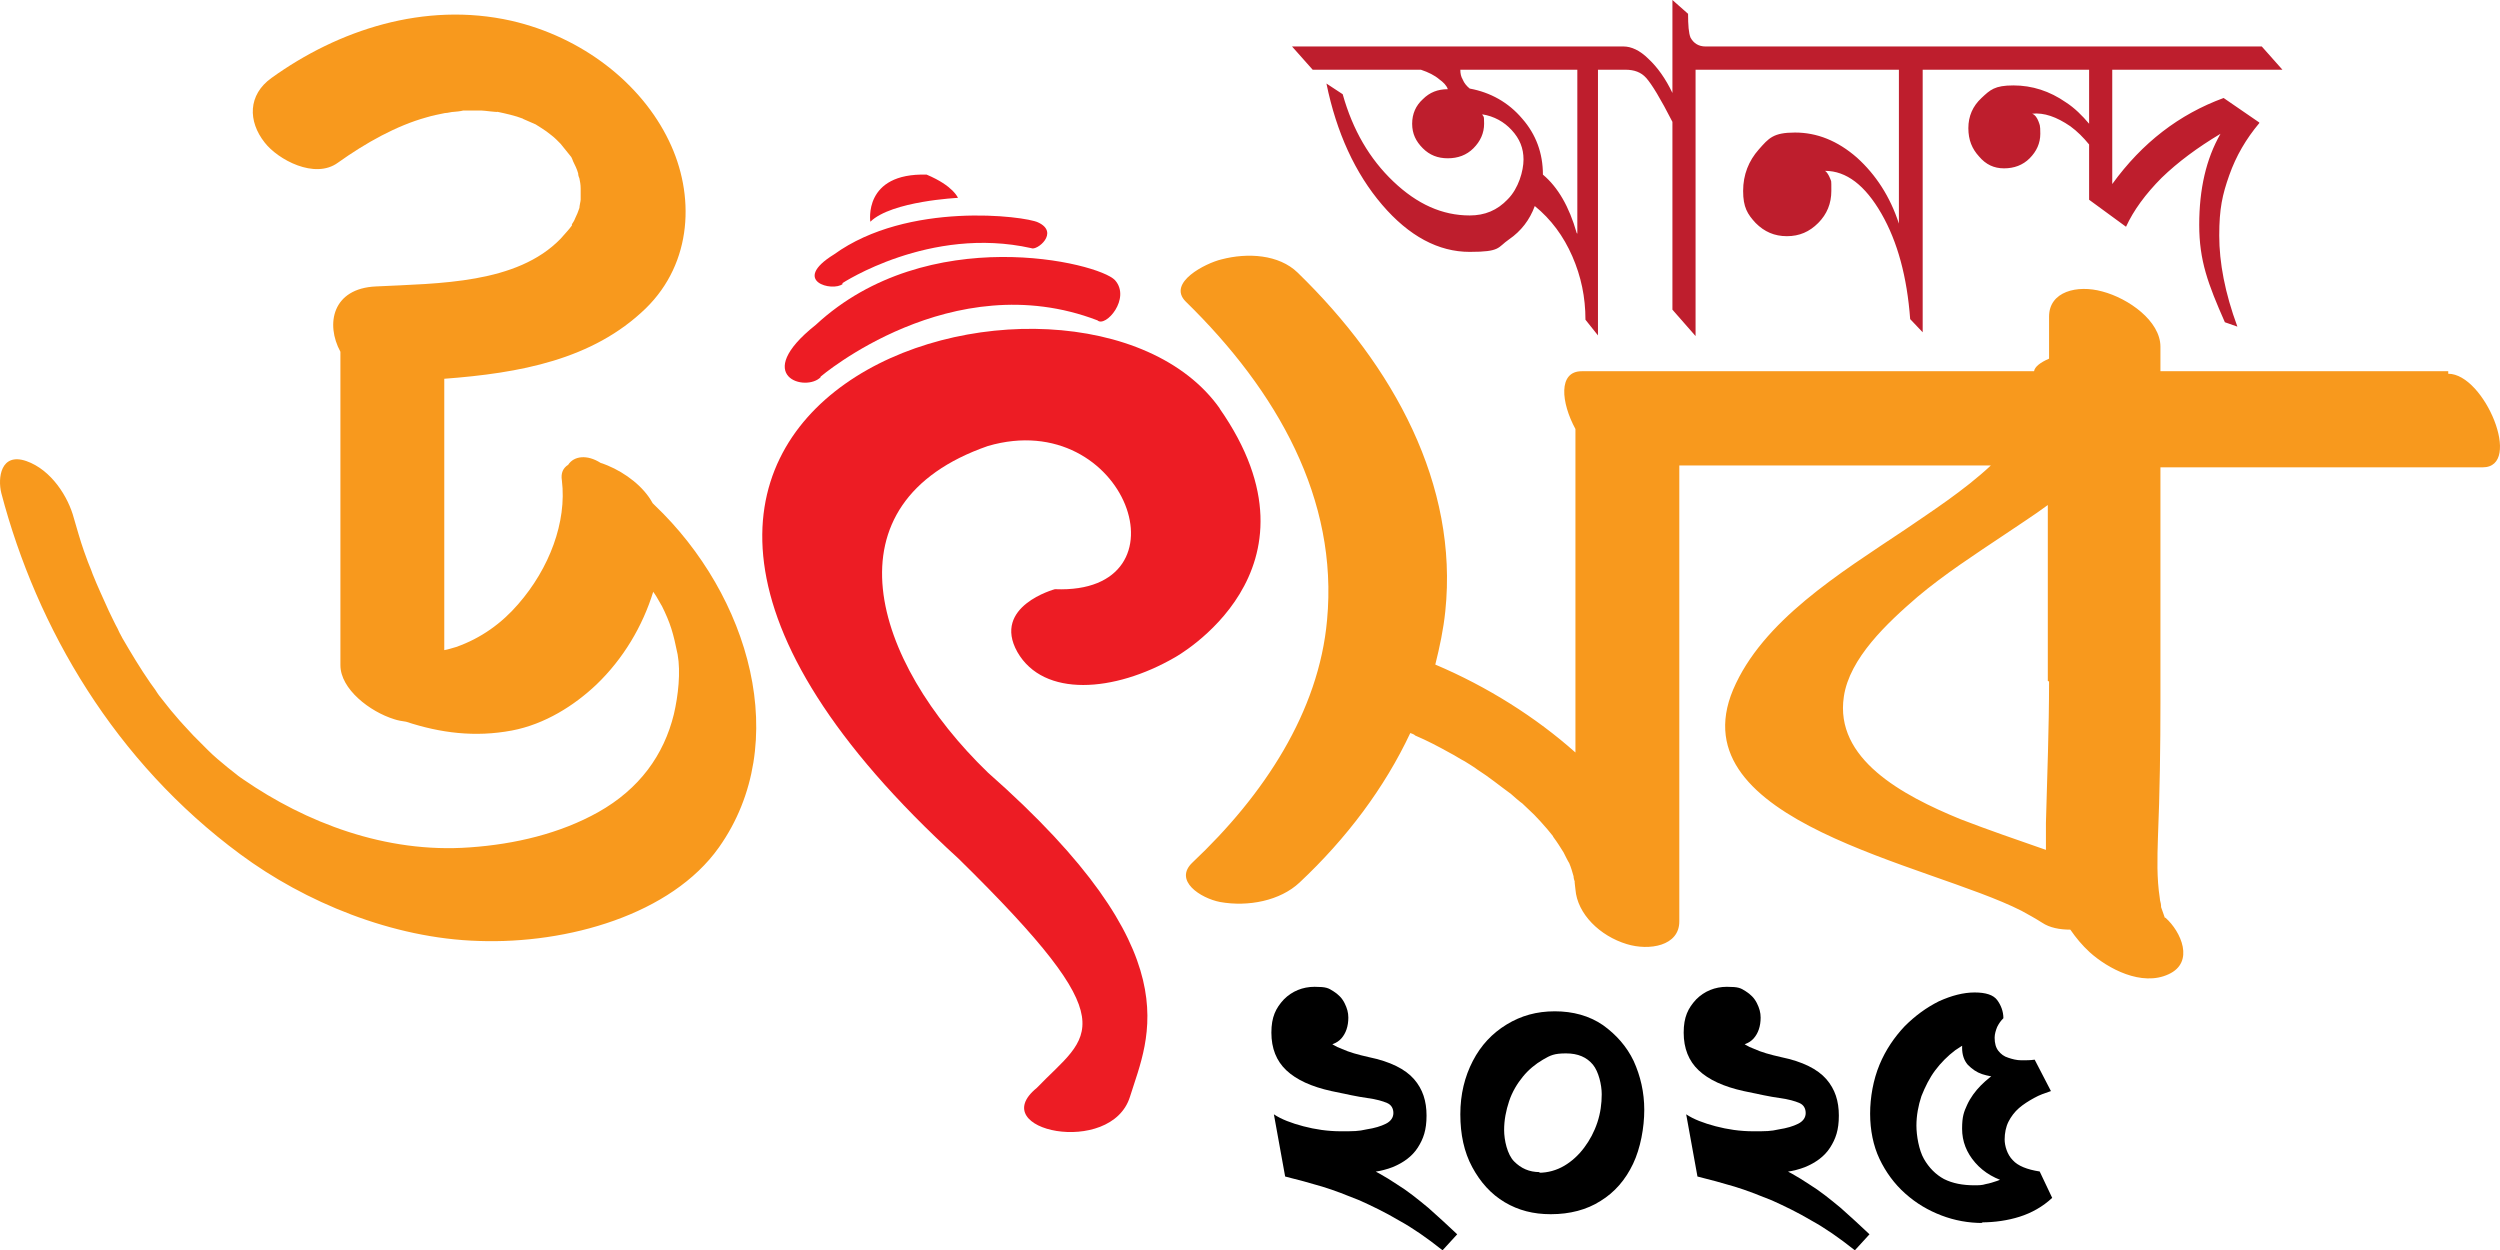
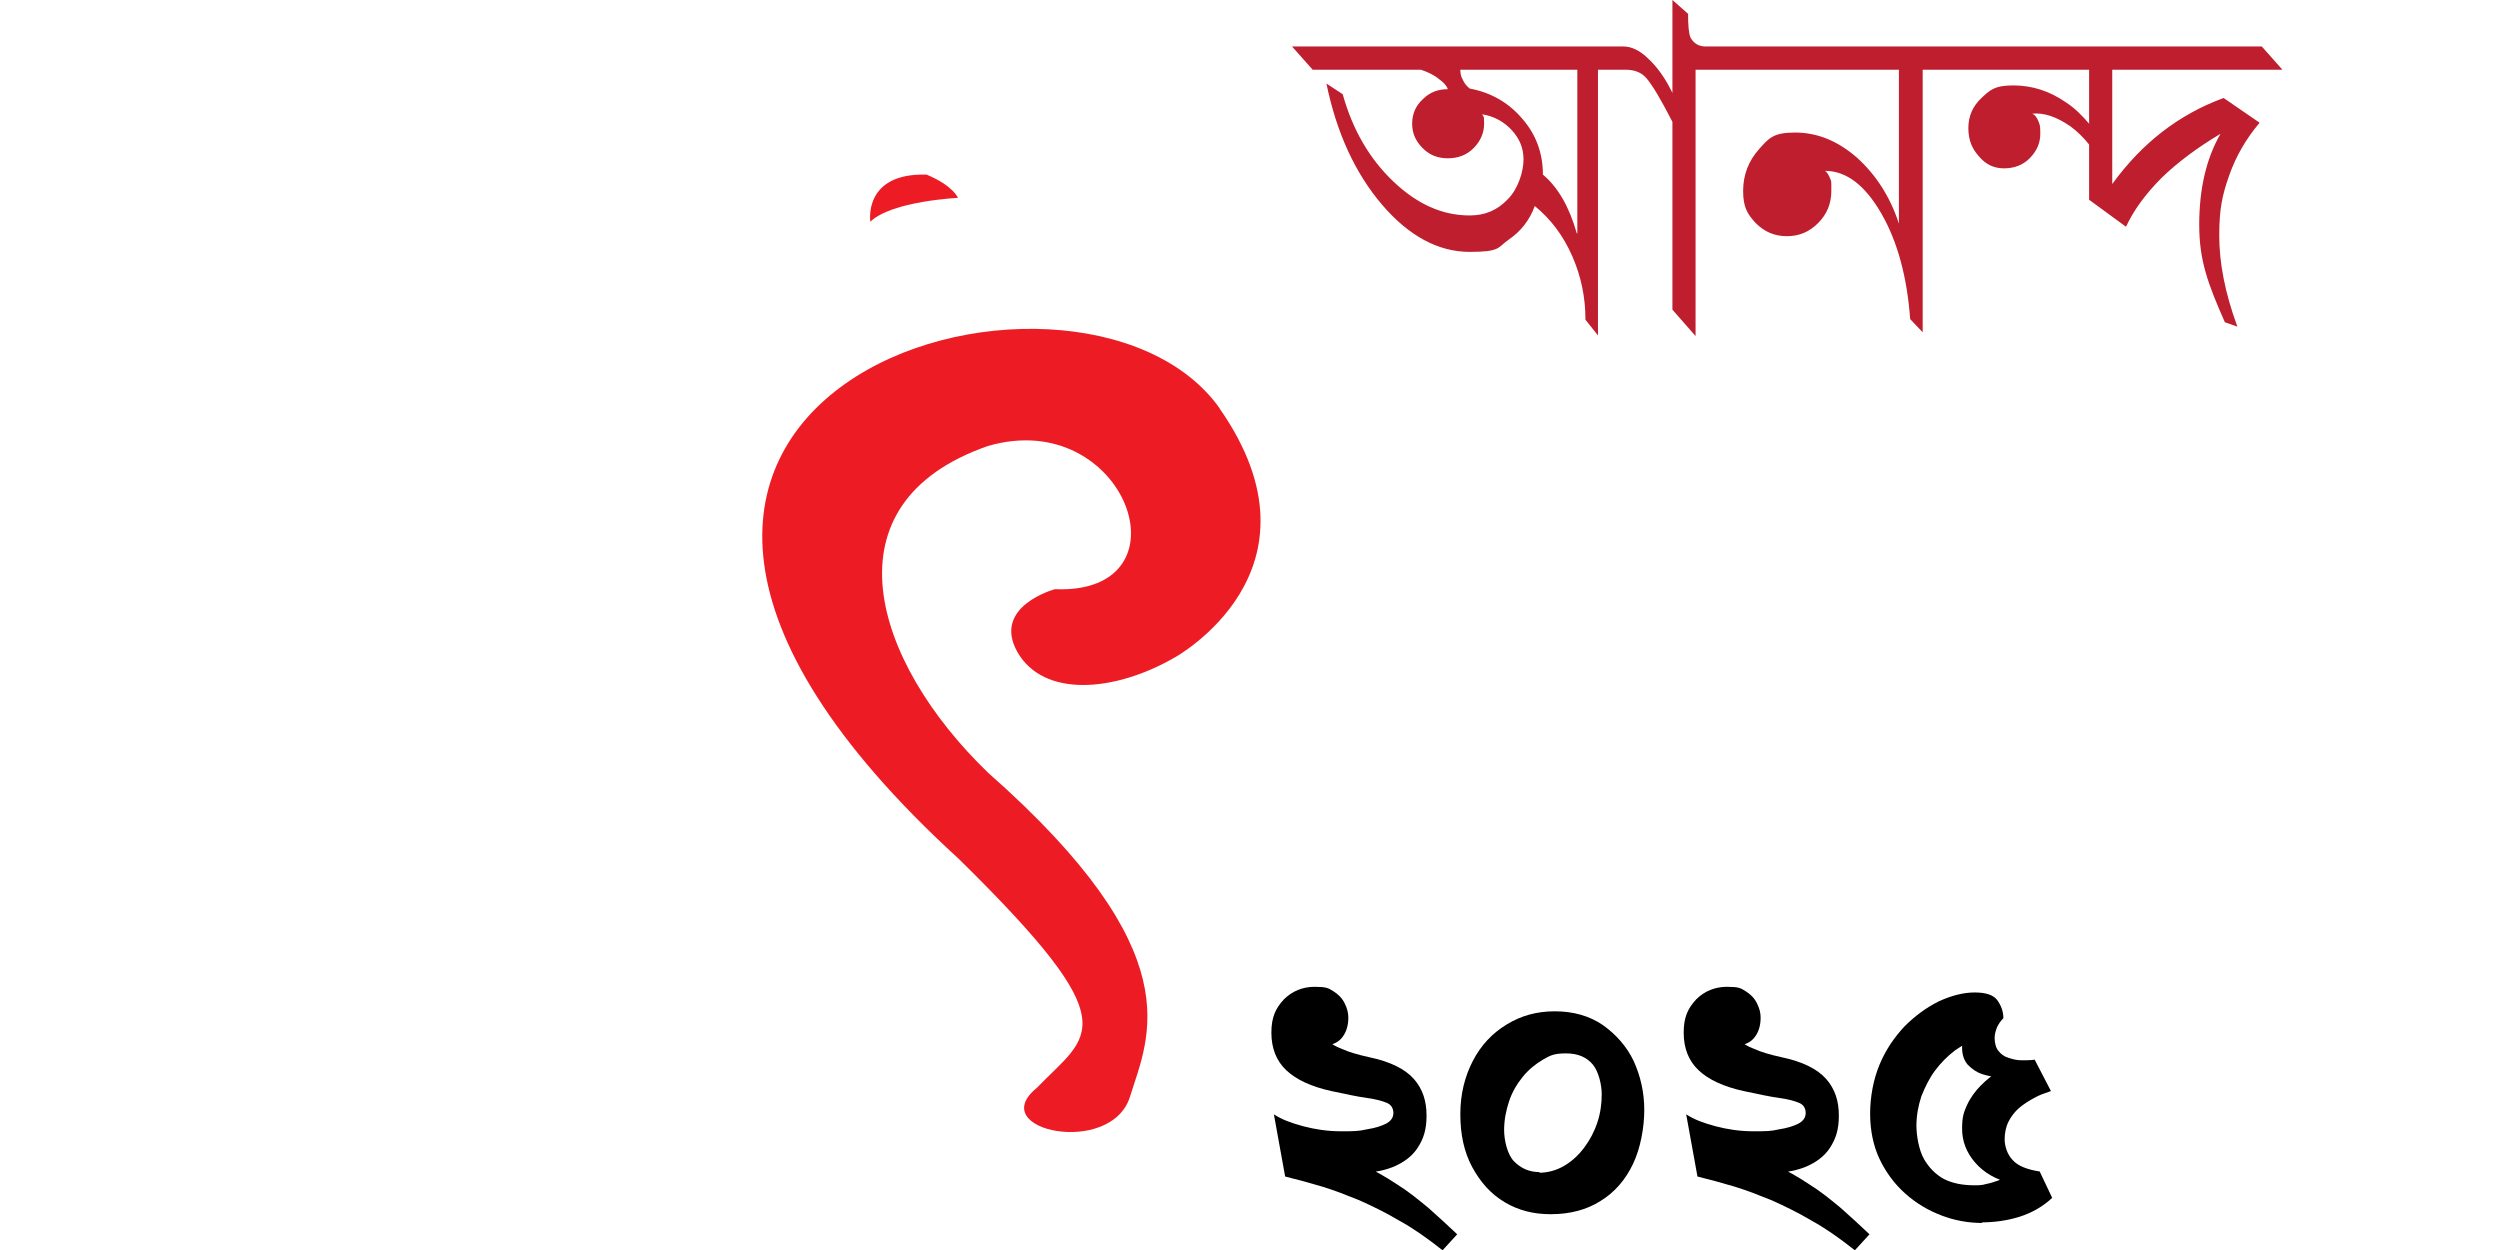
<svg xmlns="http://www.w3.org/2000/svg" width="260" height="130" viewBox="0 0 260 130" fill="none">
-   <path d="M67.872 52.327C66.961 50.628 65.074 49.191 63.187 48.407C62.992 48.342 62.731 48.211 62.471 48.146C61.04 47.231 59.673 47.427 59.088 48.342C58.567 48.668 58.307 49.191 58.437 49.975C58.958 54.286 57.136 59.121 53.882 62.844C52.191 64.804 50.043 66.372 47.441 67.286C46.985 67.417 46.595 67.548 46.204 67.613V39.392C54.012 38.804 61.625 37.432 67.156 32.075C72.036 27.306 72.296 20.251 69.564 14.633C66.701 8.688 60.584 3.854 53.166 2.156C44.122 0.131 35.143 3.136 28.246 8.1C25.773 9.864 25.773 12.608 27.53 14.829C28.896 16.593 32.735 18.683 35.143 16.92C38.071 14.829 41.259 13.065 44.317 12.216C44.968 12.02 45.619 11.889 46.269 11.759C46.595 11.759 46.92 11.628 47.245 11.628C47.31 11.628 47.961 11.563 48.156 11.498C48.807 11.498 49.458 11.498 50.108 11.498C50.369 11.498 51.735 11.694 51.735 11.628C52.646 11.824 53.557 12.02 54.403 12.347C54.142 12.281 55.444 12.804 55.704 12.935C55.899 13.065 56.55 13.457 56.81 13.653C57.136 13.915 57.526 14.176 57.851 14.502C57.981 14.633 58.047 14.698 58.112 14.764C58.112 14.764 58.242 14.895 58.307 14.96C58.697 15.417 59.023 15.874 59.413 16.332C59.478 16.462 59.543 16.593 59.608 16.789C59.803 17.181 59.999 17.573 60.129 18.03C60.129 18.226 60.194 18.422 60.259 18.553C60.324 18.879 60.389 19.206 60.389 19.598C60.389 19.402 60.389 20.513 60.389 20.774C60.389 20.904 60.259 21.427 60.259 21.623C60.129 22.015 59.999 22.342 59.803 22.734C59.738 22.93 59.608 23.126 59.478 23.322C59.478 23.322 59.478 23.387 59.478 23.452C59.153 23.91 58.697 24.367 58.307 24.824C53.752 29.528 45.684 29.462 39.112 29.789C34.557 29.985 33.841 33.709 35.403 36.583V69.181C35.403 71.663 38.461 74.015 40.999 74.799C41.389 74.93 41.78 74.995 42.235 75.06C45.814 76.236 49.393 76.694 53.232 75.975C56.68 75.322 59.738 73.362 62.016 71.206C64.814 68.528 66.831 65.131 67.937 61.538C67.937 61.538 68.002 61.668 68.067 61.734C68.197 61.864 69.043 63.432 68.783 62.91C69.759 64.869 70.019 65.849 70.475 68.07C70.8 69.9 70.54 72.317 70.084 74.276C69.043 78.523 66.505 82.05 62.211 84.467C58.242 86.688 53.557 87.799 48.872 88.126C40.088 88.779 31.759 85.513 25.318 81.07C25.318 81.07 24.732 80.678 24.602 80.548C24.276 80.286 24.016 80.09 23.691 79.829C22.975 79.241 22.259 78.653 21.609 78C21.283 77.673 20.958 77.347 20.633 77.02C20.633 77.02 20.242 76.628 20.112 76.498C19.462 75.779 18.811 75.126 18.225 74.407C17.64 73.754 17.119 73.035 16.534 72.317C16.468 72.251 16.273 71.925 16.143 71.729C15.948 71.467 15.818 71.271 15.623 71.01C14.581 69.507 13.605 67.874 12.694 66.306C12.694 66.241 12.564 66.111 12.564 66.045C12.434 65.849 12.304 65.523 12.239 65.392C11.914 64.804 11.653 64.216 11.328 63.563C10.742 62.256 10.157 61.015 9.636 59.709C9.441 59.121 9.181 58.598 8.986 58.01C8.986 58.01 8.79 57.487 8.725 57.291C8.335 56.181 8.01 55.005 7.684 53.895C7.099 51.673 5.342 48.864 2.739 47.95C0.071 47.035 -0.254 49.714 0.136 51.281C3.845 65.392 11.979 79.241 24.992 88.844C31.694 93.809 40.804 97.598 49.783 97.859C59.023 98.186 69.824 95.116 74.769 88.126C82.447 77.281 77.957 61.93 68.067 52.523L67.872 52.327ZM254.616 38.608H224.685V36.06C224.685 33.382 221.366 31.03 218.633 30.311C216.031 29.593 213.103 30.311 213.103 32.925V37.301C212.192 37.694 211.606 38.151 211.541 38.608H164.497C162.025 38.608 162.35 41.874 163.846 44.618V78.261C159.747 74.603 154.672 71.402 149.271 69.116C149.727 67.286 150.117 65.457 150.312 63.563C151.679 50.432 144.977 38.085 134.956 28.352C133.004 26.457 129.751 26.261 127.018 26.98C125.391 27.372 121.357 29.397 123.309 31.357C132.874 40.699 139.186 51.935 138.015 64.477C137.169 74.015 131.443 82.704 124.025 89.694C122.008 91.588 124.871 93.417 126.888 93.809C129.816 94.332 133.135 93.678 135.152 91.784C140.032 87.211 144.001 81.92 146.669 76.236C146.864 76.302 147.059 76.367 147.189 76.498C148.425 77.02 149.662 77.673 150.833 78.327C151.353 78.588 151.809 78.915 152.329 79.176C152.329 79.176 153.501 79.894 153.631 80.025C154.867 80.809 155.973 81.724 157.144 82.573C157.275 82.704 158.186 83.487 158.316 83.553C158.706 83.945 159.162 84.337 159.552 84.729C160.007 85.186 160.463 85.709 160.918 86.231C161.114 86.493 161.309 86.688 161.504 86.95C161.504 86.95 161.504 87.015 161.569 87.08C161.959 87.603 162.285 88.126 162.61 88.648C162.675 88.779 163.131 89.694 163.196 89.759C163.391 90.216 163.521 90.673 163.651 91.131C163.651 91.327 163.716 91.523 163.781 91.719C163.716 91.523 163.846 92.437 163.846 92.502C164.042 95.05 166.384 97.337 169.182 98.186C171.524 98.904 174.648 98.382 174.648 95.834V48.407H207.051C204.253 51.02 200.805 53.241 198.137 55.07C191.305 59.643 183.302 64.543 180.243 71.729C174.452 85.513 200.61 89.824 210.24 94.724C210.955 95.116 211.671 95.507 212.387 95.965C213.168 96.487 214.209 96.683 215.315 96.683C215.9 97.533 216.551 98.317 217.332 99.035C219.219 100.734 222.733 102.628 225.53 101.322C228.263 100.08 226.832 96.879 225.205 95.442C225.205 95.442 225.205 95.442 225.14 95.442C225.01 95.05 224.88 94.724 224.75 94.332C224.75 94.332 224.75 94.266 224.75 94.201C224.75 93.94 224.62 93.678 224.62 93.417C224.294 91.327 224.359 89.236 224.424 87.146C224.62 82.377 224.685 77.673 224.685 72.97V48.603H258.194C262.424 48.603 258.39 38.869 254.616 38.869V38.608ZM213.103 70.879C213.103 75.779 212.907 80.678 212.777 85.578C212.777 86.493 212.777 87.472 212.777 88.387C209.784 87.342 206.726 86.296 203.863 85.186C197.812 82.704 190.784 78.915 191.76 72.447C192.346 68.462 196.25 64.804 199.438 62.06C202.236 59.709 205.36 57.683 208.483 55.593C209.914 54.613 211.476 53.633 212.972 52.523V70.814L213.103 70.879Z" fill="#F8991D" />
  <path d="M234.965 12.739L231.256 10.191C226.637 11.889 222.798 14.829 219.674 19.141V7.251H237.373L235.226 4.834H177.38C176.665 4.834 176.144 4.508 175.819 3.92C175.624 3.462 175.559 2.613 175.559 1.437L173.932 0V9.668C173.216 8.166 172.37 6.99 171.459 6.141C170.548 5.226 169.637 4.834 168.857 4.834H134.371L136.518 7.251H147.775C148.556 7.513 149.206 7.839 149.662 8.231C150.117 8.558 150.442 8.884 150.573 9.276C149.532 9.276 148.686 9.603 147.97 10.322C147.254 10.975 146.864 11.824 146.864 12.869C146.864 13.915 147.254 14.698 147.97 15.417C148.686 16.136 149.532 16.462 150.573 16.462C151.614 16.462 152.525 16.136 153.24 15.417C153.956 14.698 154.347 13.849 154.347 12.869C154.347 11.889 154.281 12.216 154.151 11.889C155.388 12.085 156.429 12.673 157.21 13.523C158.055 14.437 158.446 15.417 158.446 16.593C158.446 17.769 157.925 19.598 156.819 20.709C155.713 21.884 154.412 22.407 152.85 22.407C149.987 22.407 147.384 21.231 144.912 18.879C142.439 16.528 140.682 13.523 139.641 9.799L137.95 8.688C138.991 13.784 140.943 18.03 143.741 21.297C146.538 24.563 149.597 26.196 152.85 26.196C156.103 26.196 155.713 25.739 156.949 24.889C158.186 24.04 159.096 22.864 159.617 21.427C161.309 22.799 162.61 24.563 163.521 26.653C164.432 28.744 164.887 30.899 164.887 33.251L166.189 34.884V7.251H169.052C169.963 7.251 170.678 7.513 171.199 8.101C171.785 8.754 172.696 10.256 173.932 12.673V32.206L176.339 34.95V7.251H197.486V23.256C196.575 20.447 195.079 18.161 193.127 16.397C191.11 14.633 188.962 13.784 186.685 13.784C184.408 13.784 183.952 14.372 182.911 15.548C181.87 16.724 181.285 18.161 181.285 19.859C181.285 21.558 181.74 22.276 182.586 23.191C183.497 24.105 184.538 24.563 185.839 24.563C187.141 24.563 188.182 24.105 189.093 23.191C190.004 22.276 190.459 21.166 190.459 19.859C190.459 18.553 190.459 18.945 190.329 18.553C190.199 18.226 190.004 17.899 189.808 17.769C192.021 17.769 193.973 19.271 195.664 22.211C197.356 25.151 198.332 28.809 198.658 33.186L199.959 34.558V7.251H217.267V12.869C216.551 12.02 215.77 11.236 214.859 10.648C213.168 9.472 211.346 8.884 209.394 8.884C207.442 8.884 206.986 9.342 206.075 10.191C205.164 11.04 204.709 12.085 204.709 13.327C204.709 14.568 205.099 15.482 205.815 16.266C206.531 17.116 207.377 17.508 208.418 17.508C209.459 17.508 210.37 17.181 211.085 16.462C211.801 15.744 212.192 14.895 212.192 13.915C212.192 12.935 212.127 13 211.996 12.608C211.866 12.281 211.671 11.955 211.346 11.824C212.582 11.694 213.883 12.151 215.315 13.131C216.031 13.653 216.681 14.306 217.267 15.025V20.774L221.106 23.583C221.887 21.884 223.123 20.186 224.815 18.487C226.506 16.854 228.524 15.352 230.931 13.915C229.434 16.528 228.719 19.663 228.719 23.387C228.719 27.111 229.63 29.528 231.387 33.513L232.688 33.97C231.387 30.442 230.801 27.306 230.801 24.497C230.801 21.688 231.126 20.251 231.842 18.226C232.558 16.201 233.599 14.437 234.965 12.804V12.739ZM163.977 24.236C163.196 21.492 162.025 19.467 160.463 18.161C160.463 15.94 159.747 13.98 158.316 12.347C156.884 10.648 154.997 9.603 152.85 9.211C152.525 8.95 152.264 8.623 152.134 8.296C151.939 7.97 151.874 7.643 151.874 7.251H164.042V24.302L163.977 24.236Z" fill="#BE1E2D" />
  <path d="M126.888 42.528C112.313 21.754 46.53 40.764 99.69 89.302C117.583 106.874 113.289 107.462 107.823 113.146C102.358 117.588 115.566 120.332 117.518 114.06C119.47 107.789 124.09 99.166 102.748 80.352C90.71 68.724 85.635 52.327 102.748 46.382C117.128 42.201 124.09 61.864 109.71 61.276C109.71 61.276 103.138 63.04 105.806 67.809C108.539 72.578 115.892 71.99 122.138 68.397C122.138 68.397 138.665 59.382 126.823 42.462L126.888 42.528Z" fill="#ED1C24" />
-   <path d="M85.31 39.196C85.31 39.196 98.974 27.503 114.135 33.317C114.981 34.1 117.648 31.03 115.957 29.136C114.265 27.306 96.501 22.995 84.854 33.774C78.022 39.196 83.878 40.829 85.375 39.196H85.31Z" fill="#ED1C24" />
-   <path d="M87.587 29.462C87.587 29.462 96.697 23.452 107.238 25.804C107.823 26.131 110.231 24.171 107.953 23.126C106.587 22.472 94.419 20.904 86.741 26.457C82.187 29.266 86.611 30.377 87.652 29.528L87.587 29.462Z" fill="#ED1C24" />
  <path d="M99.625 20.578C99.625 20.578 99.169 19.337 96.371 18.161C89.734 17.965 90.515 23.06 90.515 23.06C92.728 20.904 99.625 20.578 99.625 20.578Z" fill="#ED1C24" />
  <path d="M149.987 130C148.425 128.759 146.929 127.714 145.497 126.93C144.066 126.08 142.699 125.427 141.398 124.839C140.097 124.317 138.795 123.794 137.494 123.402C136.193 123.01 134.956 122.683 133.655 122.357L132.484 115.889C133.265 116.412 134.306 116.804 135.542 117.131C136.778 117.457 138.08 117.653 139.446 117.653C140.812 117.653 141.268 117.653 142.114 117.457C142.96 117.327 143.61 117.131 144.131 116.869C144.651 116.608 144.912 116.216 144.912 115.759C144.912 115.302 144.717 114.91 144.261 114.714C143.806 114.518 143.155 114.322 142.179 114.191C141.203 114.06 140.032 113.799 138.47 113.472C136.388 113.015 134.826 112.296 133.785 111.317C132.744 110.337 132.224 109.03 132.224 107.397C132.224 105.764 132.679 104.849 133.525 103.935C134.371 103.085 135.477 102.628 136.713 102.628C137.95 102.628 138.145 102.759 138.665 103.085C139.186 103.412 139.576 103.804 139.836 104.327C140.097 104.849 140.227 105.307 140.227 105.829C140.227 106.744 139.967 107.462 139.511 107.985C139.056 108.508 138.34 108.769 137.429 108.769C136.518 108.769 136.778 108.769 136.518 108.704C136.258 108.704 135.997 108.508 135.867 108.377L137.429 106.874C137.429 107.332 137.689 107.789 138.015 108.116C138.34 108.508 138.86 108.834 139.576 109.095C140.292 109.422 141.203 109.683 142.374 109.945C144.586 110.402 146.148 111.186 147.059 112.231C147.97 113.276 148.36 114.518 148.36 116.02C148.36 117.523 148.035 118.437 147.449 119.352C146.864 120.266 145.953 120.92 144.847 121.377C143.675 121.834 142.309 122.03 140.617 122.03C138.926 122.03 139.576 122.03 139.121 122.03C138.665 122.03 138.275 121.965 137.95 121.9L138.145 120.005C139.316 120.266 140.487 120.658 141.723 121.181C142.895 121.704 144.066 122.357 145.237 123.141C146.408 123.859 147.449 124.709 148.556 125.623C149.597 126.538 150.573 127.452 151.549 128.367L150.052 130H149.987Z" fill="black" />
  <path d="M161.244 126.276C159.487 126.276 157.925 125.884 156.494 125.035C155.062 124.186 153.956 122.945 153.11 121.377C152.264 119.809 151.874 117.98 151.874 115.889C151.874 113.799 152.329 111.97 153.175 110.337C154.021 108.704 155.192 107.462 156.689 106.548C158.186 105.633 159.812 105.176 161.699 105.176C163.586 105.176 165.278 105.633 166.709 106.613C168.076 107.593 169.182 108.834 169.898 110.337C170.613 111.905 171.004 113.603 171.004 115.432C171.004 117.261 170.613 119.417 169.833 121.05C169.052 122.683 167.946 123.99 166.449 124.905C165.018 125.819 163.261 126.276 161.309 126.276H161.244ZM160.072 121.965C160.983 121.965 161.894 121.704 162.675 121.246C163.456 120.789 164.172 120.136 164.757 119.352C165.343 118.568 165.798 117.719 166.124 116.739C166.449 115.759 166.579 114.779 166.579 113.799C166.579 112.819 166.254 111.447 165.668 110.729C165.018 109.945 164.107 109.553 162.87 109.553C161.634 109.553 161.244 109.749 160.463 110.206C159.682 110.663 158.966 111.251 158.381 111.97C157.795 112.688 157.275 113.538 156.949 114.518C156.624 115.497 156.429 116.477 156.429 117.523C156.429 118.568 156.754 120.07 157.47 120.789C158.186 121.508 159.031 121.899 160.138 121.899L160.072 121.965Z" fill="black" />
  <path d="M192.866 130C191.305 128.759 189.808 127.714 188.377 126.93C186.945 126.08 185.579 125.427 184.278 124.839C182.976 124.317 181.675 123.794 180.374 123.402C179.072 123.01 177.836 122.683 176.535 122.357L175.363 115.889C176.144 116.412 177.185 116.804 178.421 117.131C179.658 117.457 180.959 117.653 182.326 117.653C183.692 117.653 184.147 117.653 184.993 117.457C185.839 117.327 186.49 117.131 187.01 116.869C187.531 116.608 187.791 116.216 187.791 115.759C187.791 115.302 187.596 114.91 187.141 114.714C186.685 114.518 186.034 114.322 185.058 114.191C184.082 114.06 182.911 113.799 181.35 113.472C179.267 113.015 177.706 112.296 176.665 111.317C175.624 110.337 175.103 109.03 175.103 107.397C175.103 105.764 175.559 104.849 176.404 103.935C177.25 103.085 178.356 102.628 179.593 102.628C180.829 102.628 181.024 102.759 181.545 103.085C182.065 103.412 182.456 103.804 182.716 104.327C182.976 104.849 183.106 105.307 183.106 105.829C183.106 106.744 182.846 107.462 182.391 107.985C181.935 108.508 181.219 108.769 180.308 108.769C179.397 108.769 179.658 108.769 179.397 108.704C179.137 108.704 178.877 108.508 178.747 108.377L180.308 106.874C180.308 107.332 180.569 107.789 180.894 108.116C181.219 108.508 181.74 108.834 182.456 109.095C183.171 109.422 184.082 109.683 185.254 109.945C187.466 110.402 189.027 111.186 189.938 112.231C190.849 113.276 191.24 114.518 191.24 116.02C191.24 117.523 190.914 118.437 190.329 119.352C189.743 120.266 188.832 120.92 187.726 121.377C186.555 121.834 185.188 122.03 183.497 122.03C181.805 122.03 182.456 122.03 182 122.03C181.545 122.03 181.154 121.965 180.829 121.9L181.024 120.005C182.195 120.266 183.367 120.658 184.603 121.181C185.774 121.704 186.945 122.357 188.117 123.141C189.288 123.859 190.329 124.709 191.435 125.623C192.476 126.538 193.452 127.452 194.428 128.367L192.932 130H192.866Z" fill="black" />
  <path d="M206.205 127.191C204.709 127.191 203.277 126.93 201.911 126.407C200.545 125.884 199.308 125.166 198.137 124.121C197.031 123.141 196.12 121.899 195.469 120.528C194.819 119.156 194.493 117.523 194.493 115.824C194.493 114.126 194.819 112.296 195.469 110.729C196.12 109.161 197.031 107.854 198.072 106.744C199.178 105.633 200.349 104.784 201.651 104.131C202.952 103.543 204.188 103.216 205.36 103.216C206.531 103.216 207.312 103.477 207.702 104C208.092 104.523 208.353 105.176 208.353 105.894C208.092 106.156 207.897 106.417 207.702 106.809C207.572 107.136 207.442 107.528 207.442 107.92C207.442 108.508 207.572 108.965 207.832 109.291C208.092 109.618 208.418 109.879 208.873 110.01C209.264 110.141 209.719 110.271 210.24 110.271C210.76 110.271 211.151 110.271 211.606 110.206L213.298 113.472C212.712 113.668 212.127 113.864 211.541 114.191C210.955 114.518 210.435 114.844 209.979 115.236C209.524 115.628 209.133 116.151 208.873 116.673C208.613 117.196 208.483 117.849 208.483 118.502C208.483 119.156 208.743 120.07 209.329 120.658C209.849 121.246 210.825 121.638 212.127 121.834L213.428 124.578C212.452 125.492 211.281 126.146 210.044 126.538C208.808 126.93 207.442 127.126 206.075 127.126L206.205 127.191ZM205.294 123.271C205.75 123.271 206.14 123.271 206.531 123.141C206.921 123.075 207.312 122.945 207.702 122.814C208.092 122.683 208.418 122.487 208.808 122.357L209.198 123.075C207.572 122.683 206.336 121.965 205.425 120.92C204.514 119.874 204.058 118.698 204.058 117.392C204.058 116.085 204.253 115.628 204.579 114.91C204.904 114.191 205.425 113.472 206.01 112.884C206.596 112.296 207.246 111.774 208.027 111.317L209.329 112.231C208.938 112.231 208.483 112.231 207.897 112.1C207.312 111.97 206.726 111.905 206.14 111.709C205.555 111.513 205.099 111.186 204.644 110.729C204.253 110.271 204.058 109.683 204.058 108.965C204.058 108.246 204.123 108.116 204.318 107.658C204.449 107.136 204.709 106.744 204.969 106.417L206.01 107.92C205.034 108.181 204.188 108.638 203.342 109.226C202.562 109.814 201.846 110.533 201.26 111.317C200.675 112.1 200.219 113.015 199.829 113.995C199.503 114.975 199.308 116.02 199.308 117.065C199.308 118.111 199.568 119.613 200.089 120.528C200.61 121.442 201.325 122.161 202.171 122.618C203.082 123.075 204.123 123.271 205.36 123.271H205.294Z" fill="black" />
</svg>